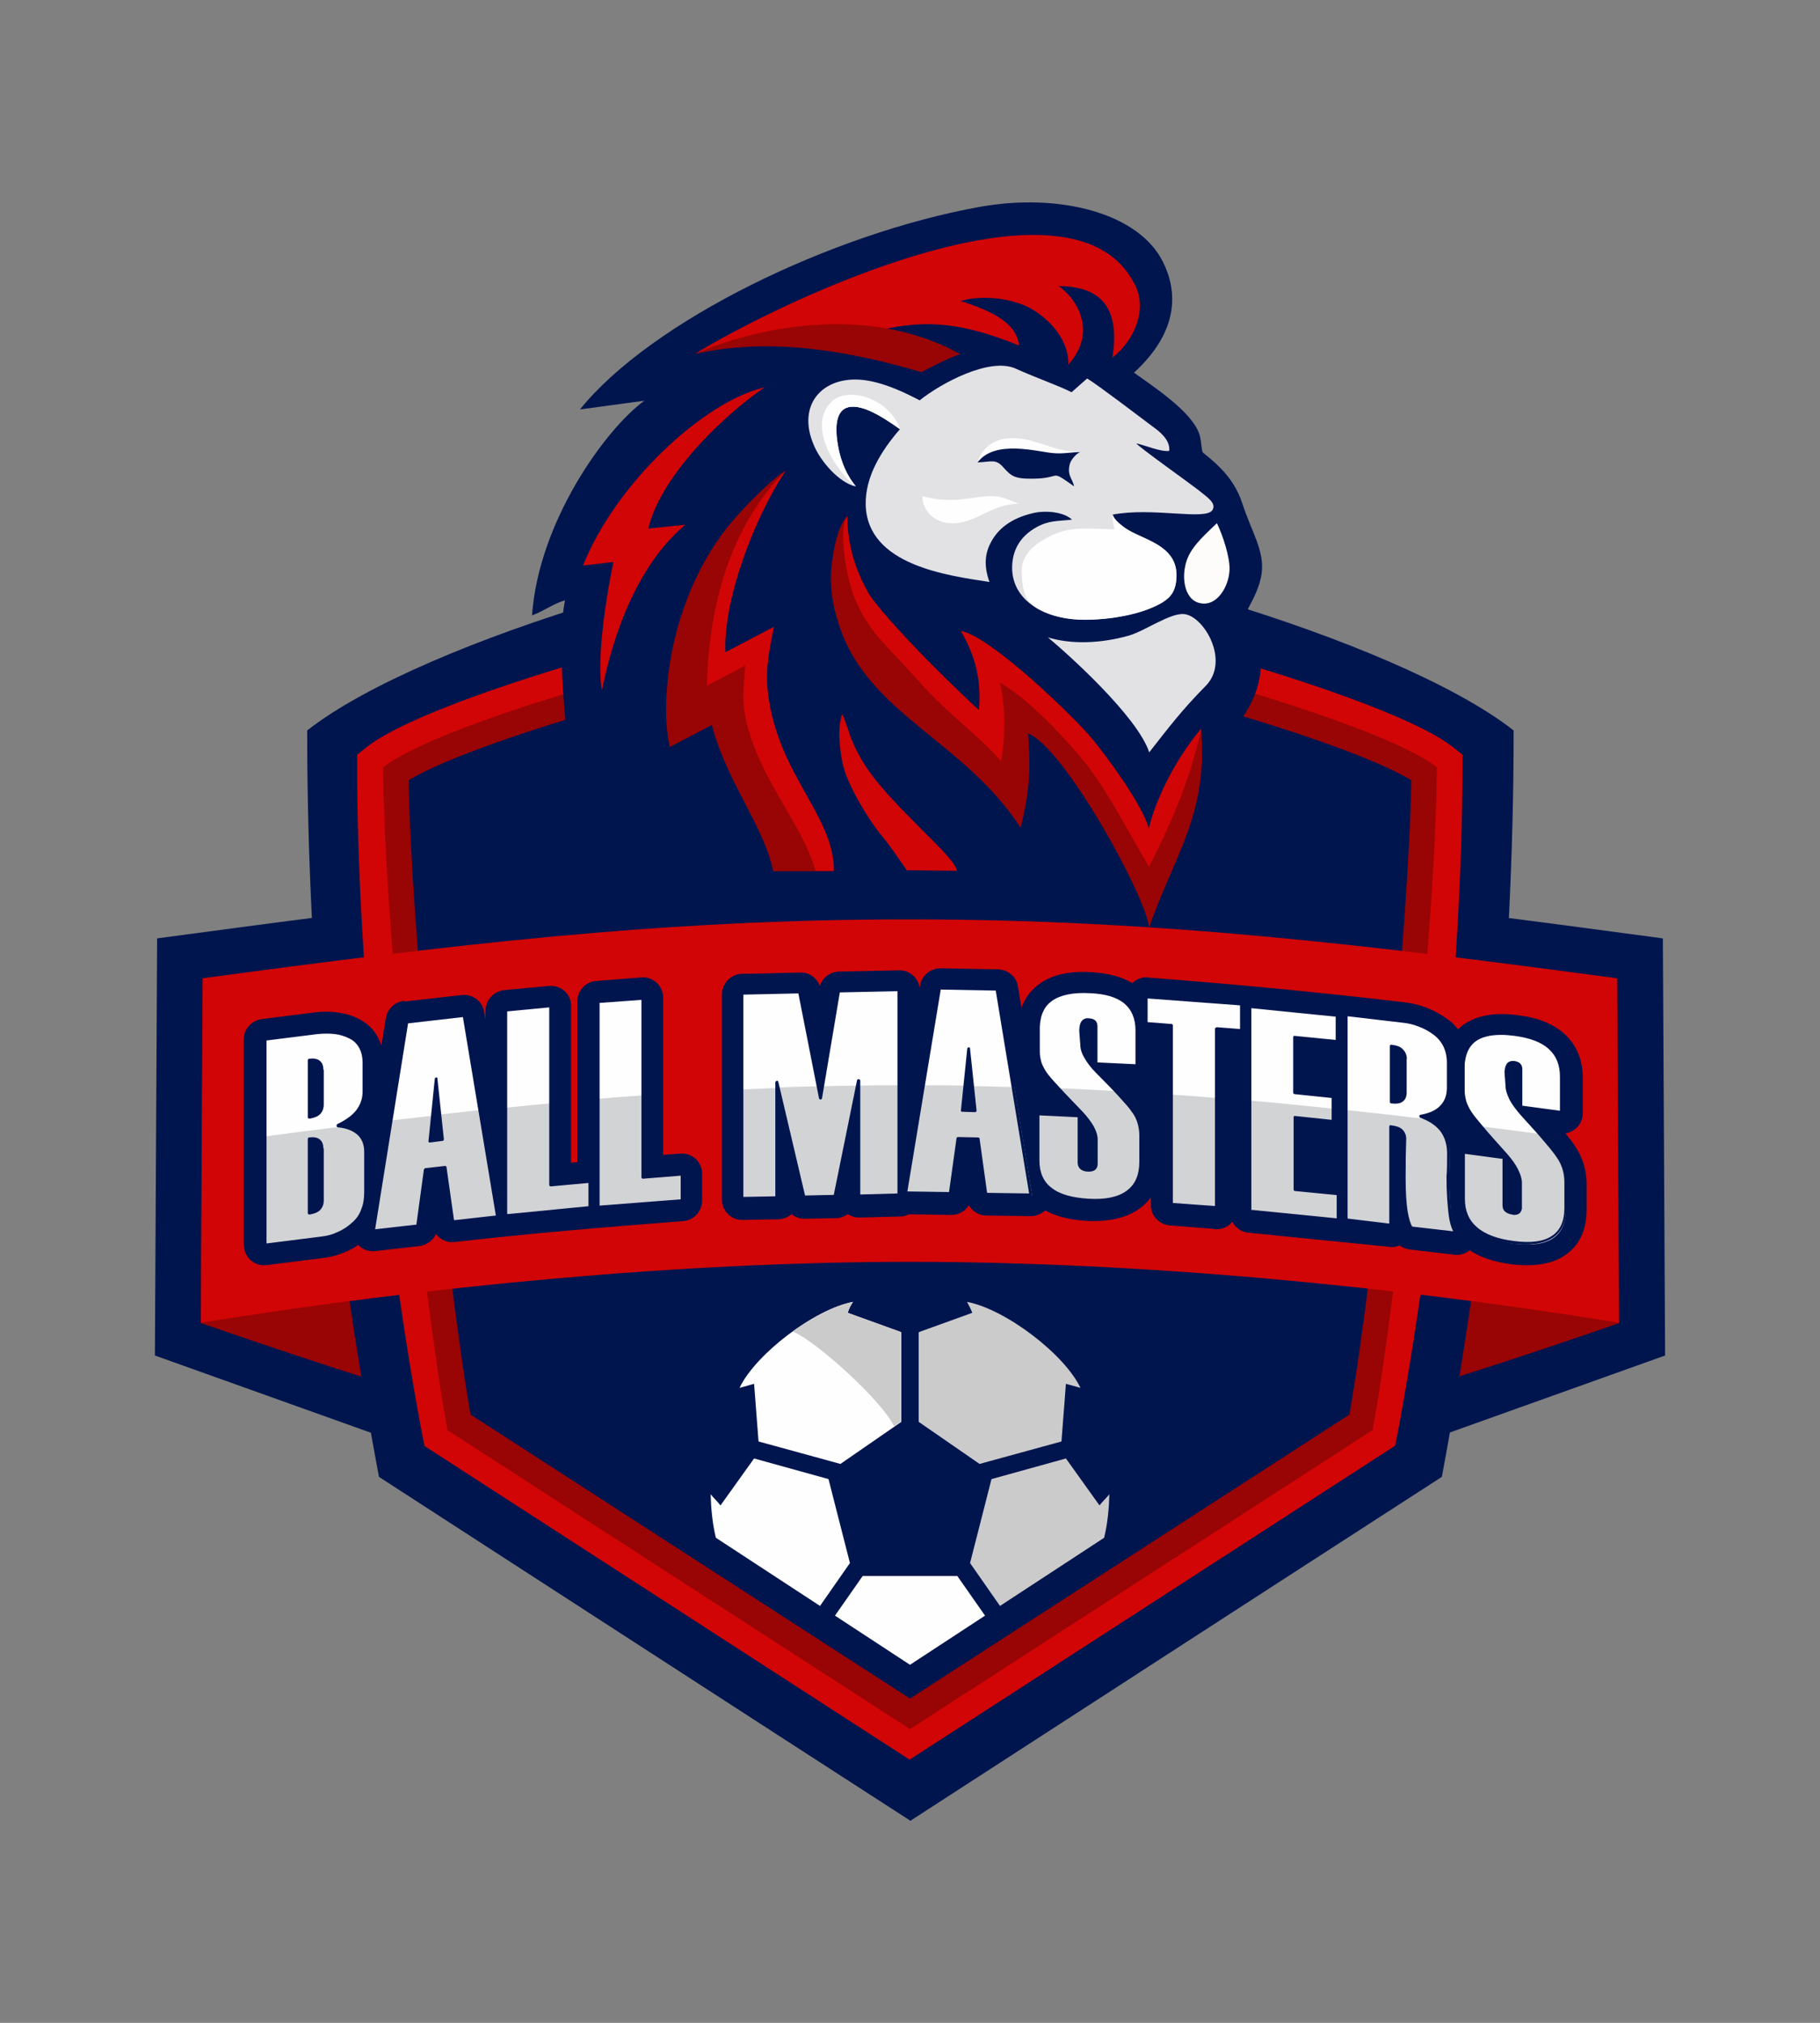
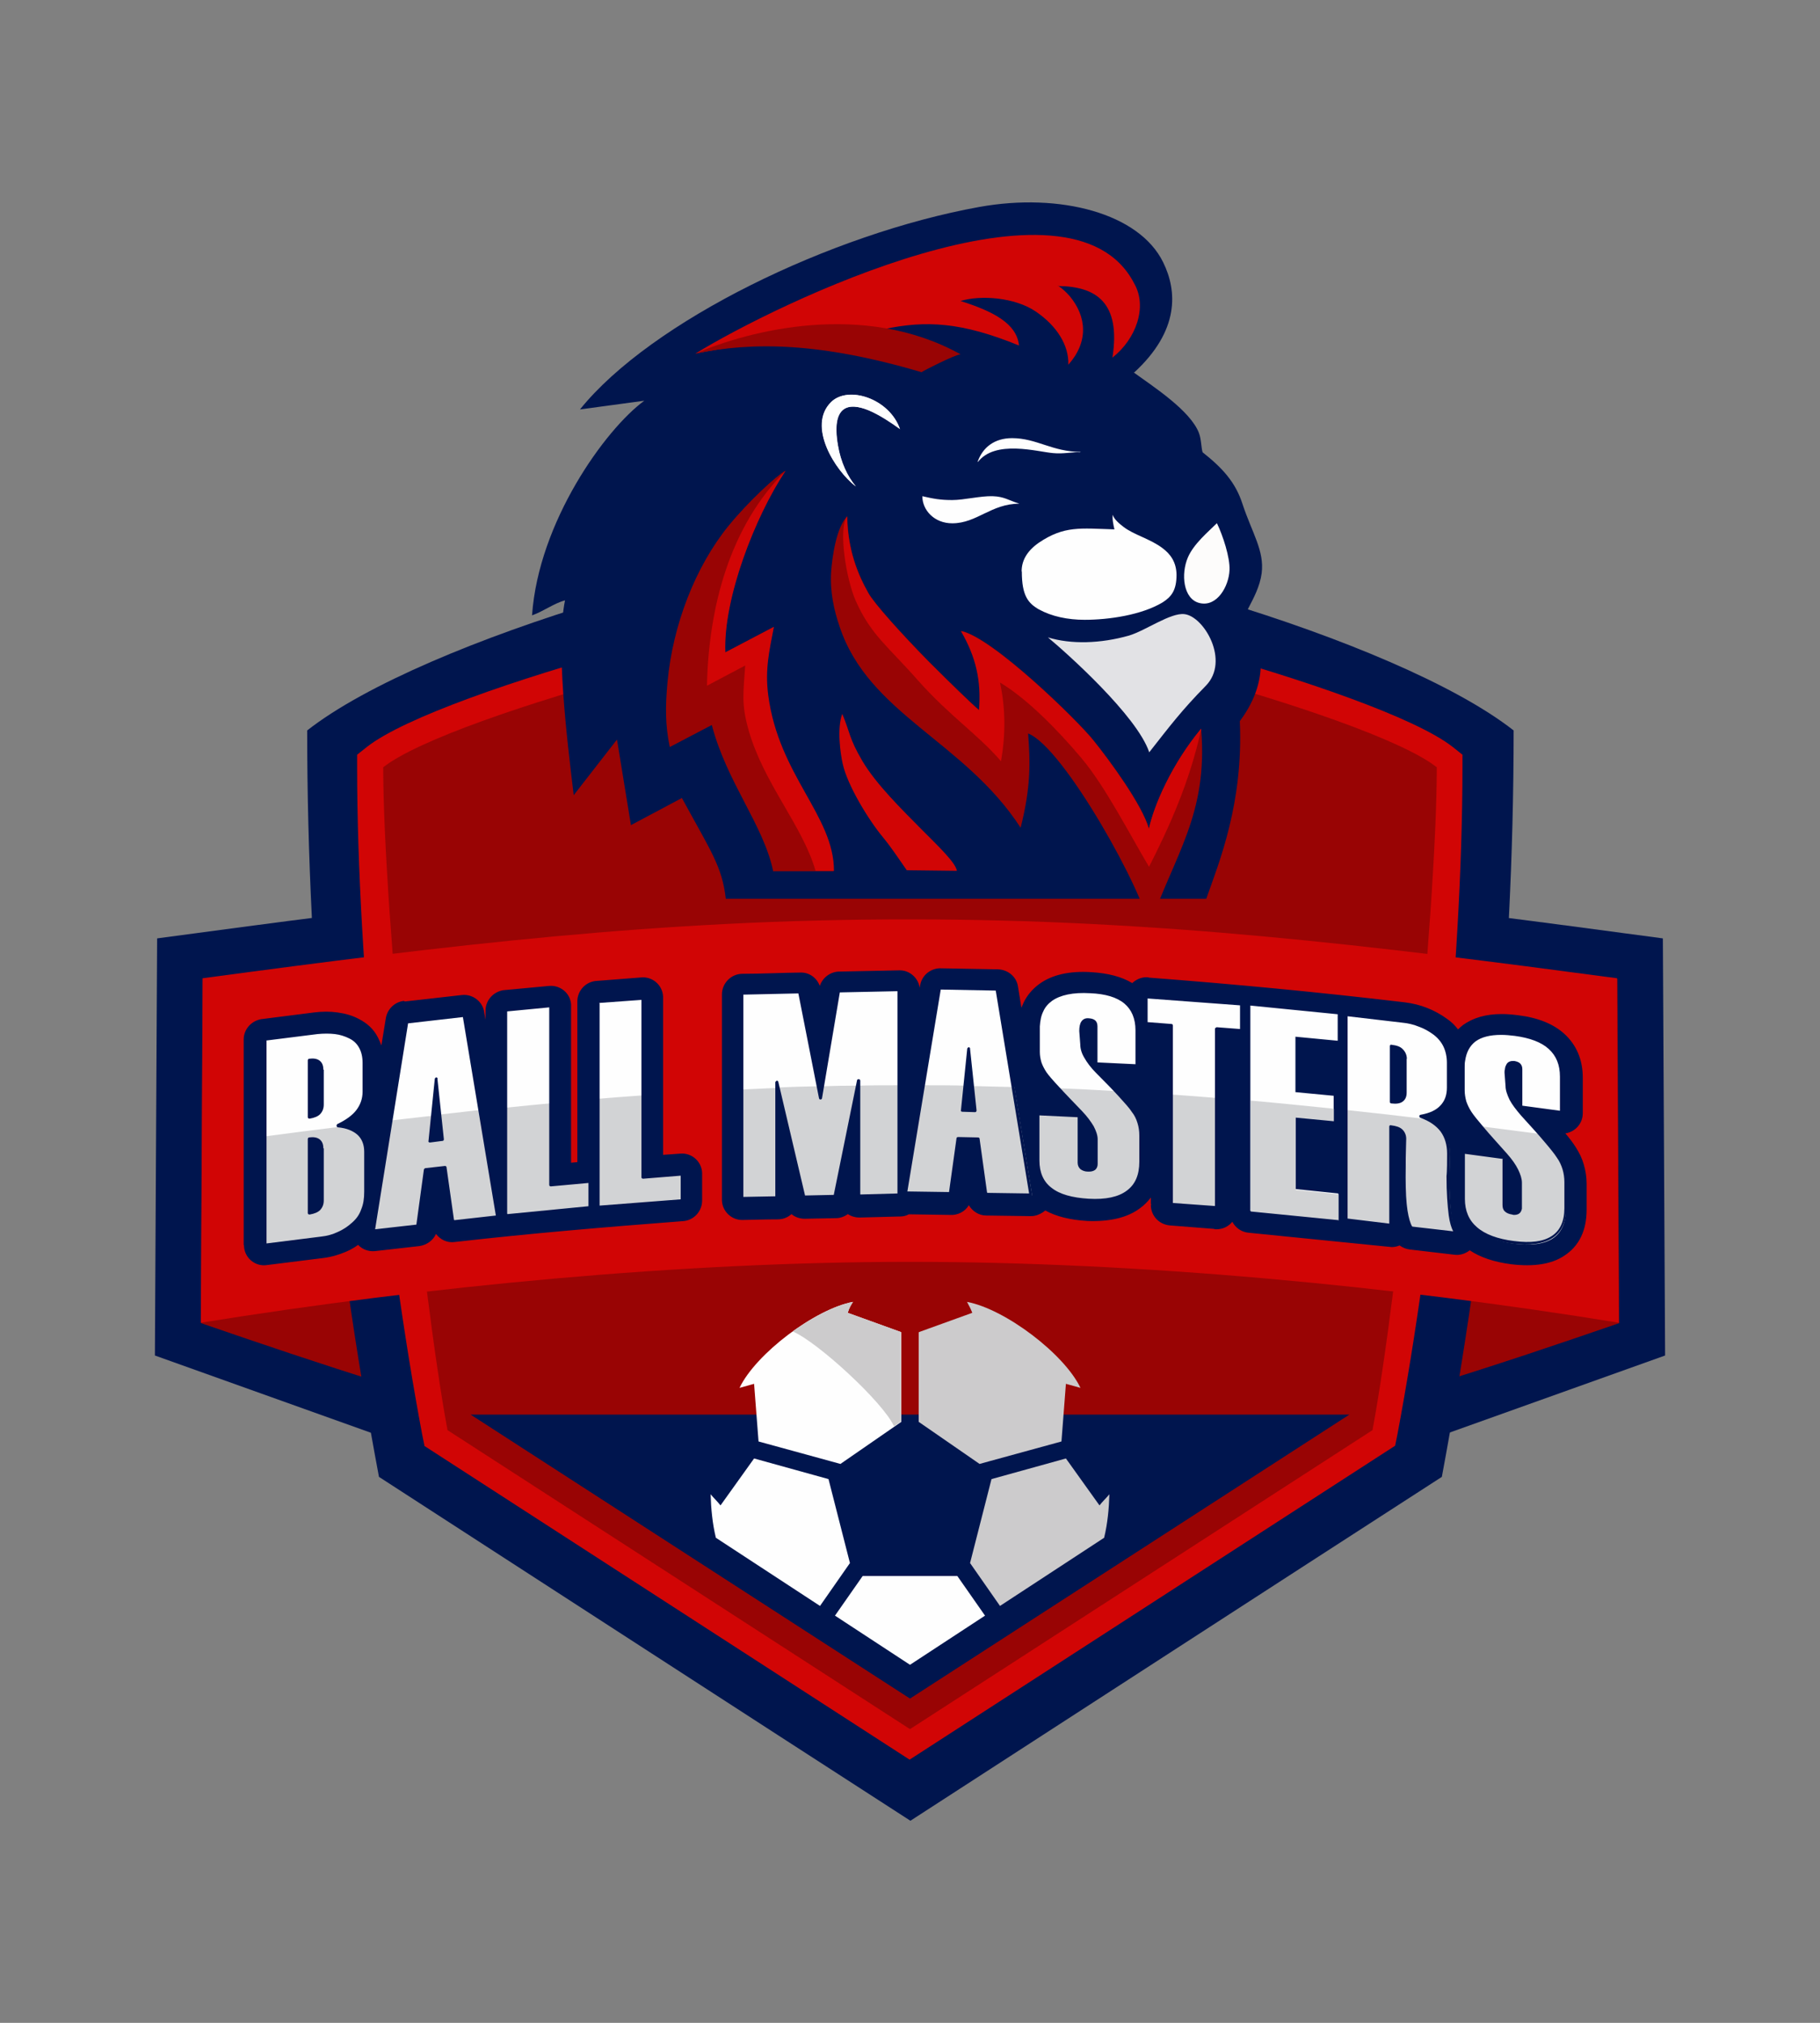
<svg xmlns="http://www.w3.org/2000/svg" xml:space="preserve" width="90px" height="100px" version="1.1" style="shape-rendering:geometricPrecision; text-rendering:geometricPrecision; image-rendering:optimizeQuality; fill-rule:evenodd; clip-rule:evenodd" viewBox="0 0 9000 10000">
  <rect x="0" y="0" width="9000" height="10000" fill="#808080" stroke="none" />
  <defs>
    <style type="text/css">
   
    .fil0 {fill:none}
    .fil1 {fill:#00154E}
    .fil5 {fill:#CCCBCC}
    .fil3 {fill:#D10505}
    .fil6 {fill:#E2E2E5}
    .fil7 {fill:#FDFCFB}
    .fil4 {fill:#FEFEFE}
    .fil2 {fill:#990404}
    .fil8 {fill:#00154E;fill-rule:nonzero}
    .fil10 {fill:#D2D3D5;fill-rule:nonzero}
    .fil9 {fill:#FEFEFE;fill-rule:nonzero}
   
  </style>
  </defs>
  <g id="Capa_x0020_1">
    <rect class="fil0" width="9000" height="10000" />
    <path class="fil1" d="M2061 7164l-1295 -463 11 -2062 195 -26c608,-82 1173,-154 1752,-208 574,-52 1152,-86 1776,-86 624,0 1203,32 1776,86 577,54 1144,126 1752,208l195 26 11 2062 -1295 463 -4878 0z" />
    <path class="fil2" d="M1003 4838l-9 1703c1214,418 2264,749 3497,749 1233,0 2302,-331 3516,-749l-9 -1703 -6995 0z" />
    <path class="fil1" d="M4500 2676l0 0c712,0 2402,478 2985,935 0,1238 -128,2473 -355,3690 -877,566 -1753,1134 -2628,1700 -877,-566 -1753,-1134 -2628,-1700 -229,-1217 -355,-2452 -355,-3690 583,-457 2273,-935 2985,-935l0 0 -3 0z" />
    <path class="fil3" d="M2099 7147l-11 -54c-182,-964 -322,-2321 -322,-3300l0 -62 49 -39c368,-288 2207,-764 2684,-764 477,0 2316,477 2684,764l49 39 0 62c0,980 -140,2336 -322,3300l-11 54c-800,517 -1601,1035 -2401,1552l-2401 -1552 0 0z" />
    <path class="fil2" d="M2213 7070l2287 1478 2287 -1478c128,-678 318,-2559 318,-3277 -343,-269 -2172,-738 -2605,-738 -434,0 -2262,469 -2605,738 0,718 191,2599 318,3277l0 0z" />
-     <path class="fil1" d="M2327 6993l2173 1404 2173 -1404c63,-360 142,-992 201,-1621 57,-581 99,-1160 105,-1515 -182,-109 -595,-251 -1041,-377 -586,-166 -1214,-301 -1438,-301 -225,0 -852,135 -1438,301 -445,126 -860,268 -1041,377 5,355 48,934 105,1515 62,629 138,1261 201,1621z" />
+     <path class="fil1" d="M2327 6993l2173 1404 2173 -1404z" />
    <g id="_2555419651712">
      <path class="fil4" d="M3563 7442c-15,-19 -34,-37 -49,-55 2,71 9,145 26,215l515 337 148 -212 -106 -415 -368 -102 -166 232z" />
      <path class="fil5" d="M5437 7442c15,-19 34,-37 49,-55 -2,71 -9,145 -26,215l-515 337 -148 -212 106 -415 368 -102 166 232z" />
      <polygon class="fil4" points="4129,7987 4500,8230 4871,7987 4734,7791 4266,7791 " />
      <path class="fil4" d="M4455 6585l-263 -95c8,-26 15,-37 26,-54 -188,35 -481,257 -561,425l72 -20 22 285 354 97 51 14 301 -208 0 -443 -2 0z" />
      <path class="fil5" d="M4545 6585l263 -95c-9,-23 -14,-31 -26,-54 188,35 481,257 561,425l-72 -20 -22 285 -354 97 -51 14 -301 -208 0 -443 2 0z" />
      <path class="fil5" d="M3920 6582c123,52 448,351 501,469l34 -23 0 -443 -263 -95c9,-28 15,-35 26,-54 -88,17 -197,74 -298,146l0 0z" />
    </g>
    <path class="fil1" d="M5606 1841c98,71 281,189 323,300 12,32 11,74 18,95 99,78 163,149 197,255 48,145 109,231 95,343 -9,66 -40,123 -68,177 55,143 128,328 -40,554 18,406 -102,697 -166,878l-2376 0c-18,-160 -74,-235 -217,-498l-252 134 -69 -423 -214 275c-35,-291 -89,-737 -43,-963 -54,14 -108,55 -163,74 32,-461 362,-920 555,-1061l-318 43c352,-437 1244,-869 1975,-1001 400,-72 791,32 909,274 69,140 83,337 -145,546l-2 -2z" />
    <path class="fil3" d="M5232 1412c22,15 40,32 57,51 86,103 94,228 -6,340 3,-97 -57,-192 -161,-263 -105,-71 -274,-82 -372,-52 161,51 278,111 289,220 -282,-115 -458,-126 -672,-80 115,35 197,92 269,155 -28,3 -60,20 -77,31 -500,-148 -837,-126 -1120,-66 398,-245 1858,-955 2170,-346 66,115 9,274 -108,366 43,-275 -83,-352 -268,-354l-2 -2z" />
    <path class="fil2" d="M4748 1752c-28,3 -175,77 -191,88 -500,-148 -837,-151 -1118,-92 265,-115 834,-261 1310,3l-2 2z" />
    <path class="fil2" d="M3823 4305c-48,-228 -229,-437 -303,-721l-208 109c-23,-111 -22,-203 -11,-322 26,-281 137,-569 302,-772 98,-120 237,-248 281,-272 -58,88 -118,202 -168,325 -80,194 -137,408 -131,574l240 -126c-22,115 -46,209 -29,340 52,397 326,595 326,867l-300 0 0 -2z" />
-     <path class="fil3" d="M3780 1916c-160,106 -508,415 -574,697l183 -19c-283,238 -380,661 -412,818 -31,-155 29,-511 57,-634l-151 18c160,-403 595,-811 898,-881l-2 0z" />
    <path class="fil3" d="M4033 4305c-65,-225 -255,-429 -331,-695 -37,-131 -26,-182 -17,-320l-189 100c8,-385 111,-786 389,-1063 -152,228 -309,634 -298,898l240 -126c-22,115 -45,209 -28,338 52,397 325,595 325,868l-89 0 -2 0z" />
    <path class="fil3" d="M4735 4305l-251 -3c-38,-54 -75,-111 -117,-162 -71,-85 -177,-258 -200,-365 -11,-49 -29,-174 -2,-246 40,95 32,118 100,234 68,114 191,235 292,337 91,91 168,165 175,205l2 0z" />
    <path class="fil6" d="M5683 3719c-60,-180 -408,-491 -501,-568 114,35 260,31 401,-9 83,-25 205,-114 274,-106 97,11 226,231 106,354 -120,122 -177,198 -280,329z" />
    <path class="fil7" d="M6018 2587c29,60 65,169 62,231 -3,80 -62,185 -149,163 -80,-20 -92,-143 -57,-225 29,-68 102,-128 143,-169l2 0z" />
-     <path class="fil6" d="M5005 2808c0,-75 29,-151 121,-202 62,-34 102,-29 175,-37 -37,-37 -128,-48 -194,-32 -111,26 -171,80 -203,137 -34,59 -40,122 -11,203 -208,-32 -604,-83 -612,-381 -3,-140 77,-268 169,-374 -45,-32 -102,-71 -157,-94 -98,-40 -185,-25 -151,174 14,83 48,154 89,203 -83,-20 -172,-123 -206,-203 -92,-212 57,-357 268,-320 97,17 189,63 255,97 106,-85 346,-214 474,-157 106,48 203,80 277,117l77 -68c52,31 263,192 323,237 31,22 89,65 83,121 -42,6 -119,-28 -163,-37 14,19 260,194 305,229 45,37 92,65 72,100 -32,54 -294,-15 -494,23 5,22 35,46 52,59 51,40 134,60 194,106 39,29 69,72 69,131 0,79 -25,109 -69,137 -51,31 -120,54 -195,68 -17,3 -35,6 -52,9 -46,6 -94,9 -138,9 -195,0 -358,-92 -358,-257l0 2z" />
    <path class="fil6" d="M4451 2122c-45,-32 -102,-71 -157,-94 -98,-40 -185,-25 -151,174 14,83 48,154 89,203 -105,-80 -241,-300 -123,-417 86,-85 291,-17 341,134z" />
    <path class="fil4" d="M5052 2825c0,-49 22,-98 85,-142 126,-85 205,-71 374,-66 -5,-20 -12,-54 -8,-72 5,22 35,46 52,59 51,40 134,60 194,106 39,29 68,69 69,131 0,77 -25,109 -69,137 -103,62 -265,86 -385,86 -86,0 -163,-17 -226,-51 -54,-31 -85,-68 -85,-188l-2 0z" />
    <path class="fil4" d="M5177 2287l-172 -43 -171 40c25,-72 83,-118 171,-118 121,0 200,68 340,68l-168 52 0 2z" />
    <path class="fil1" d="M5344 2234c-20,6 -51,40 -55,65 -12,54 17,71 22,105 -135,-95 -42,-31 -240,-38 -60,-3 -77,-20 -106,-52 -42,-48 -57,-31 -131,-28 86,-115 298,-52 374,-46 51,5 94,-6 138,-5l-2 0z" />
    <path class="fil4" d="M4909 2453c-59,-2 -142,19 -200,19 -59,0 -91,-6 -148,-19 0,69 59,134 148,134 122,0 192,-97 332,-97 -55,-17 -74,-35 -132,-37z" />
    <path class="fil4" d="M4451 2122c-52,-151 -257,-218 -341,-134 -118,117 18,337 123,417 -42,-49 -75,-120 -89,-203 -34,-198 52,-214 151,-174 55,23 112,60 157,94z" />
    <path class="fil3" d="M4500 6238c-1135,0 -2382,120 -3507,301l9 -1703c1214,-163 2264,-292 3497,-291 1234,0 2284,129 3497,291l9 1703c-1124,-183 -2372,-301 -3507,-301z" />
    <path class="fil8" d="M2001 4951l283 -32c55,-6 105,34 111,88l6 34 0 -45c0,-55 45,-100 100,-102l214 -20c55,-5 105,35 109,91 0,3 0,6 0,9l0 774 31 -3 0 -794c0,-55 43,-100 98,-102l218 -17c55,-5 105,37 108,94 0,3 0,5 0,8l0 775 85 -6c55,-5 105,37 108,94l0 138c0,55 -43,100 -98,102 -378,29 -749,60 -1126,103 -37,5 -71,-12 -92,-40 -14,32 -46,55 -82,60l-220 25c-32,3 -63,-9 -83,-31 -19,14 -39,25 -60,34 -35,15 -72,26 -112,31l-280 35c-55,8 -106,-32 -112,-88 0,-5 0,-9 -2,-12l0 -1015c0,-54 43,-98 97,-102l252 -32c40,-5 79,-5 114,0 38,5 74,15 106,32 43,22 74,51 95,92 6,12 12,26 17,39l22 -135c8,-46 45,-80 89,-85l5 3zm3690 1001l0 -32c-15,20 -34,39 -55,54 -62,46 -149,66 -258,62 -85,-5 -155,-22 -209,-52 -14,12 -32,22 -52,26 -8,2 -15,2 -23,2l-217 -3c-37,0 -69,-22 -86,-51 -18,31 -55,51 -94,48l-203 -3c-14,8 -29,11 -46,11 -2,0 -5,0 -6,0l-191 5c-22,0 -42,-6 -58,-17 -17,12 -37,20 -59,20l-154 3c-25,0 -49,-8 -66,-23 -19,17 -42,26 -69,26 -57,0 -115,2 -172,3 -55,2 -102,-43 -103,-98l0 -1017c0,-55 45,-102 102,-102 94,0 191,-5 285,-6 45,-2 82,26 97,66 14,-43 55,-72 100,-71l292 -6c51,-2 95,37 102,86l2 -11c8,-52 55,-88 106,-85l280 5c49,2 91,37 98,85l0 0 17 105c3,-9 8,-18 11,-26 18,-37 45,-68 78,-92 62,-45 148,-65 257,-58 82,5 149,22 202,54 18,-17 43,-29 71,-29 5,0 8,0 12,2 421,32 843,72 1264,122 40,5 77,14 112,28 35,14 68,32 98,54l0 0c22,15 39,32 54,52 8,-8 15,-14 25,-22 49,-35 112,-54 191,-54 23,0 51,2 82,6 98,12 174,43 228,92 60,55 91,128 91,217l0 175c0,51 -37,92 -86,100 22,26 39,49 51,68 18,28 32,57 40,86 9,31 14,62 14,94l0 129c0,103 -37,180 -111,228 -63,42 -151,55 -261,42 -85,-11 -154,-34 -206,-69 -22,17 -48,25 -74,22l-222 -26c-18,-2 -35,-9 -51,-20 -12,5 -25,8 -39,8l-708 -71c-35,-3 -65,-25 -80,-54 -19,23 -46,37 -79,37 -5,0 -9,0 -12,-2l-218 -17c-54,-5 -94,-48 -94,-102l3 0z" />
    <path class="fil9" d="M1310 6156l0 -1015 262 -34c63,-8 117,0 163,22 46,23 69,66 69,128l0 142c0,71 -43,126 -129,168 91,11 137,54 137,129l0 197c0,68 -22,120 -65,158 -43,38 -95,62 -155,69l-280 35 -2 2zm283 -695l0 -172c0,-35 -20,-51 -62,-45l0 280c42,-5 62,-26 62,-62l0 -2zm0 474l0 -257c0,-35 -20,-51 -62,-45l0 365c42,-5 62,-26 62,-62l0 -2zm867 80l-220 25 -37 -269 -98 11 -39 277 -220 25 165 -1034 283 -32 166 997 0 2zm-275 -381l-32 -300 -31 306 62 -8 2 2zm734 338l-415 40 0 -1015 223 -22 0 884 194 -19 0 131 -2 0zm457 -35l-417 31 0 -1015 223 -17 0 884 194 -14 0 131zm1072 -28l-198 5 0 -571 -117 572 -154 3 -134 -568 0 571 -174 5 0 -1015 286 -6 102 524 89 -529 298 -6 0 1015 2 0zm652 -2l-222 -3 -37 -274 -98 -2 -39 272 -221 -3 166 -1012 285 5 166 1018 0 -2zm-277 -418l-32 -303 -31 303 63 2 0 -2zm311 17l203 9 0 234c0,23 14,35 42,37 28,2 40,-9 40,-32l0 -120c0,-37 -25,-82 -74,-134 -95,-97 -154,-162 -177,-194 -23,-32 -35,-68 -35,-106l0 -114c0,-132 86,-194 258,-185 154,8 231,71 231,191l0 175 -203 -9 0 -186c0,-20 -11,-31 -34,-32 -26,-2 -40,17 -40,55l5 66c0,38 25,83 75,135 94,94 152,159 178,195 25,37 39,77 39,122l0 129c0,135 -86,198 -258,191 -166,-8 -249,-74 -249,-195l0 -232 0 0zm1006 -412l-125 -9 0 883 -223 -17 0 -883 -125 -9 0 -132 472 35 0 132zm478 935l-435 -43 0 -1015 432 43 0 131 -209 -20 0 274 189 18 0 123 -189 -19 0 357 212 22 0 131 0 -2zm584 66l-220 -26c-23,-32 -35,-115 -35,-249l0 -2 2 -62c2,-85 2,-128 2,-129 0,-34 -23,-54 -68,-60l0 488 -221 -26 0 -1015 274 32c63,8 117,28 163,63 46,34 69,83 69,145l0 122c0,78 -46,126 -137,143 91,32 137,94 137,185l-3 111c0,163 14,257 40,282l-2 0zm-254 -695l0 -168c0,-35 -23,-55 -68,-62l0 274c45,5 68,-9 68,-46l0 2zm288 295l201 26 0 234c0,23 14,37 42,40 26,3 40,-6 40,-29l0 -120c0,-37 -25,-83 -74,-138 -94,-105 -152,-174 -175,-208 -23,-35 -34,-71 -34,-109l0 -114c0,-132 86,-186 257,-165 154,20 229,89 229,209l0 175 -202 -26 0 -186c0,-20 -11,-32 -34,-34 -26,-3 -40,14 -40,52l5 66c0,39 25,85 75,142 92,102 152,171 177,209 25,39 37,80 37,125l0 129c0,135 -86,191 -257,169 -165,-22 -248,-94 -248,-217l0 -232 0 2z" />
    <path class="fil10" d="M1310 6156l0 -538c129,-17 257,-34 383,-49 78,15 117,57 117,126l0 197c0,68 -22,120 -65,158 -43,38 -95,62 -155,69l-280 35 0 2zm283 -220l0 -257c0,-35 -20,-51 -62,-45l0 365c42,-5 62,-26 62,-62l0 -2zm867 80l-220 25 -37 -269 -98 11 -39 277 -220 25 88 -546c68,-8 134,-15 202,-23l-12 125 62 -8 -12 -123c68,-8 134,-15 202,-23l88 528 -2 3zm457 -43l-415 40 0 -537c74,-8 148,-15 223,-22l0 406 194 -19 0 131 -2 0zm457 -35l-417 31 0 -537c74,-6 148,-12 223,-17l0 406 194 -14 0 131 0 0zm1072 -28l-198 5 0 -548c66,-2 132,-2 198,-2l0 544 0 0zm-203 -543l-112 549 -154 3 -128 -543c66,-3 131,-5 197,-6l11 58 9 -58c57,-2 115,-3 174,-3l3 0zm-398 11l0 544 -174 5 0 -541c59,-3 115,-5 174,-8zm1255 531l-222 -3 -37 -274 -98 -2 -39 272 -221 -3 88 -534c68,0 135,0 203,2l-12 123 63 2 -12 -123c68,2 135,3 203,5l88 537 -3 -2zm34 -401l203 9 0 234c0,23 14,35 42,37 28,2 40,-9 40,-32l0 -120c0,-37 -25,-82 -74,-134 -48,-49 -86,-89 -117,-122 97,3 194,8 289,14 42,45 71,78 86,100 25,37 39,77 39,122l0 129c0,135 -86,198 -258,191 -166,-8 -249,-74 -249,-195l0 -232zm883 -80l0 543 -223 -17 0 -543c74,5 149,11 223,17zm603 604l-435 -43 0 -548c137,12 274,26 411,40l0 62 -189 -18 0 357 212 22 0 131 2 -2zm585 66l-220 -26c-23,-32 -35,-115 -35,-249l0 -2 2 -62c2,-85 2,-128 2,-129 0,-34 -23,-54 -68,-60l0 488 -222 -26 0 -544c131,14 263,29 395,45 74,34 111,92 111,174l-3 111c0,163 14,257 40,281l-2 0zm34 -400l202 26 0 234c0,23 14,37 42,40 26,3 40,-6 40,-29l0 -120c0,-37 -25,-83 -74,-138 -54,-59 -95,-108 -126,-143 95,12 191,25 286,37 48,54 80,94 97,120 25,39 37,80 37,125l0 129c0,135 -86,191 -257,169 -165,-22 -248,-94 -248,-217l0 -232 2 0z" />
    <path class="fil2" d="M5940 3605c34,423 -131,617 -258,981 -14,-155 -420,-892 -598,-960 11,142 14,265 -37,466 -277,-428 -751,-561 -895,-994 -28,-82 -48,-171 -42,-271 5,-71 25,-220 80,-275 2,162 51,285 105,380 26,48 162,200 298,338 108,108 211,208 249,240 32,-51 14,-163 -3,-220 -25,-66 -37,-88 -86,-171 155,31 577,443 654,540 78,97 243,321 275,438 25,-117 114,-322 258,-495l0 2z" />
    <path class="fil3" d="M5940 3605c-57,260 -158,484 -258,680 -100,-168 -215,-395 -334,-537 -118,-140 -269,-294 -403,-374 28,131 28,257 5,389 -122,-140 -251,-220 -412,-401 -148,-168 -231,-223 -306,-391 -48,-108 -88,-358 -43,-418 2,162 51,285 105,380 26,48 162,200 298,338 108,108 211,208 249,240 12,-146 -15,-263 -89,-391 155,31 577,443 654,540 79,97 243,321 275,438 25,-117 114,-322 258,-495l2 2z" />
    <g id="_2720327663936">
      <path class="fil8" d="M7238 5689l200 26c5,0 6,3 6,8l0 234c0,9 3,17 8,22 6,6 15,9 28,11 3,0 6,0 9,0 8,0 12,-2 17,-5 3,-3 6,-6 6,-12 0,-2 0,-3 0,-6l0 -120c0,-17 -6,-37 -17,-58 -12,-23 -29,-48 -54,-75l0 0c-48,-52 -85,-95 -114,-129 -29,-35 -51,-62 -63,-80 -12,-18 -22,-37 -26,-55 -6,-19 -9,-39 -9,-59l0 -114c0,-12 0,-23 2,-34 6,-48 26,-83 58,-108 32,-23 77,-35 135,-35 22,0 45,2 69,5 78,11 137,34 177,69 40,37 60,86 60,148l0 175c0,5 -3,8 -8,8 0,0 -2,0 -2,0l-202 -26c-5,0 -6,-3 -6,-8l0 -186c0,-8 -2,-14 -6,-19 -5,-5 -11,-8 -22,-9 -11,-2 -19,2 -23,8 -2,3 -3,5 -5,9l0 0c-2,3 -2,8 -3,12 0,5 -2,9 -2,15l5 66c0,17 6,37 19,60 12,23 31,48 55,75l0 0c46,51 85,94 114,128 29,35 51,63 63,82l0 0c12,20 23,40 29,62 6,22 9,45 9,68l0 129c0,71 -23,120 -68,149 -45,29 -111,39 -198,28 -85,-11 -148,-35 -191,-72 -43,-37 -65,-88 -65,-152l0 -232c0,-5 3,-8 8,-8 0,0 2,0 2,0l3 8zm192 40l-186 -25 0 223c0,59 20,106 60,140 40,35 102,58 182,68 85,11 146,3 188,-25 40,-26 62,-72 62,-137l0 -129c0,-22 -3,-43 -9,-63 -6,-20 -15,-40 -28,-58l0 0c-12,-19 -34,-46 -63,-80 -29,-35 -68,-77 -114,-128l0 0c-25,-29 -45,-55 -57,-78 -12,-25 -20,-48 -20,-68l-5 -66c0,-6 0,-12 2,-17 0,-6 2,-11 3,-15l0 0c2,-5 5,-9 6,-12 8,-11 20,-15 37,-14 12,2 23,6 29,12 8,8 11,17 11,29l0 180 186 25 0 -168c0,-59 -18,-103 -55,-137 -37,-34 -94,-55 -168,-65 -25,-3 -46,-5 -68,-5 -55,0 -97,11 -126,32 -29,22 -46,54 -52,97 -2,9 -2,20 -2,32l0 114c0,18 3,35 8,54 6,17 14,34 25,51 11,17 32,43 62,78 29,35 68,77 114,129l0 0c25,28 43,54 55,78 12,25 19,46 19,66l0 120c0,3 0,5 0,8 -2,9 -5,17 -12,23 -6,5 -15,8 -26,8 -3,0 -6,0 -11,-2 -15,-2 -28,-8 -35,-15 -9,-8 -12,-19 -12,-32l0 -226 3 -3z" />
      <path class="fil8" d="M7201 6104l-220 -26c-2,0 -5,-2 -5,-3l0 0c-12,-17 -22,-46 -28,-89 -6,-42 -9,-97 -9,-165 0,-46 2,-94 2,-140 0,-32 0,-49 0,-51 0,-15 -5,-26 -14,-35 -9,-8 -22,-12 -38,-15l0 478c0,5 -3,8 -8,8l-223 -26c-5,0 -6,-3 -6,-8l0 -1015c0,-5 3,-8 8,-8l274 32c32,3 62,11 89,22 28,11 54,25 77,42l0 0c25,19 42,40 54,65 12,25 19,54 19,86l0 122c0,42 -12,75 -37,100 -20,20 -48,35 -83,46 35,15 63,37 83,63 25,32 35,71 35,118l-3 111c0,82 3,145 11,191 6,45 15,74 28,85 3,3 3,8 0,11 -2,2 -5,3 -6,3l2 0zm-215 -40l200 23c-9,-17 -17,-43 -22,-79 -6,-48 -11,-112 -11,-194 3,-19 3,-89 3,-111 0,-43 -11,-80 -32,-109 -22,-29 -55,-52 -100,-68 -3,-2 -5,-3 -5,-6 -2,-5 2,-8 6,-9 45,-8 77,-23 98,-46 22,-23 32,-52 32,-89l0 -122c0,-29 -6,-57 -17,-80 -11,-23 -28,-43 -49,-59l0 0c-23,-17 -48,-31 -74,-40 -26,-11 -55,-17 -86,-20l-265 -31 0 1000 206 25 0 -478 0 -2c0,-5 5,-8 9,-6 25,3 43,9 55,20 12,11 20,28 20,46 -2,63 -3,128 -3,192 0,68 3,122 9,162 6,38 14,65 23,80l0 0zm-45 -663l0 -168c0,-15 -5,-28 -14,-37 -9,-8 -22,-14 -38,-15l0 258c17,2 31,-2 38,-6 9,-6 14,-17 14,-32l0 0zm15 -168l0 168c0,20 -6,35 -20,45 -12,9 -31,12 -55,9 -5,0 -8,-3 -8,-8l0 -274 0 -2c0,-5 5,-8 9,-6 25,3 43,9 55,22 12,12 20,28 20,48l-2 -2z" />
-       <path class="fil8" d="M6616 6038l-434 -43c-5,0 -6,-3 -6,-8l0 -1015c0,-5 3,-8 8,-8l432 43c5,0 6,3 6,8l0 131c0,5 -3,8 -8,8l-202 -20 0 258 182 19c5,0 6,3 6,8l0 123c0,5 -3,8 -8,8l-182 -19 0 342 205 20c5,0 6,3 6,8l0 131c0,5 -3,8 -8,8l-2 0 3 0zm-426 -57l420 42 0 -115 -205 -20c-5,0 -8,-3 -8,-8l0 -357 0 0c0,-5 5,-8 8,-6l180 19 0 -108 -182 -19c-5,0 -8,-3 -8,-8l0 -274 0 0c0,-5 5,-8 8,-6l202 20 0 -115 -417 -42 0 1000 2 -3z" />
      <path class="fil8" d="M6138 5103l-115 -9 0 875c0,5 -3,8 -8,8l-223 -17c-5,0 -8,-3 -8,-8l0 -877 -117 -9c-5,0 -8,-3 -8,-8l0 -132c0,-5 3,-8 8,-8l472 35c5,0 8,3 8,8l0 132c0,5 -3,8 -8,8l-2 0 0 2zm-123 -25l117 9 0 -117 -457 -34 0 117 117 9c5,0 8,3 8,8l0 877 208 15 0 -875c0,-5 5,-8 8,-8l0 -2z" />
      <path class="fil8" d="M5134 5498l203 9c5,0 8,3 8,8l0 234c0,9 3,17 8,22 6,5 15,8 26,8l3 0c9,0 17,-2 22,-6 5,-3 6,-9 8,-17 3,-37 0,-85 0,-123 0,-17 -6,-37 -17,-57 -12,-22 -31,-45 -54,-71l0 0c-46,-48 -85,-88 -115,-120 -31,-32 -51,-58 -63,-74l0 0c-12,-17 -22,-34 -26,-52 -6,-19 -9,-37 -9,-57l0 -114c0,-5 0,-9 0,-14 2,-31 8,-57 18,-80 11,-23 28,-42 49,-57 45,-32 111,-46 198,-42 79,3 139,22 178,55 40,34 60,82 60,143l0 175c0,5 -3,8 -8,8l-203 -9c-5,0 -8,-3 -8,-8l0 -186c0,-15 -9,-23 -26,-25 -11,0 -19,3 -23,9 -6,8 -9,20 -9,38l5 66c0,17 6,37 18,59 12,22 31,46 55,71l0 0c46,46 85,86 114,118 29,32 51,59 65,77l0 0c12,18 23,38 29,60 6,22 9,43 9,66l0 129c0,71 -23,122 -68,155 -45,32 -111,48 -198,43 -85,-5 -149,-23 -192,-57 -43,-34 -66,-83 -66,-148l0 -232c0,-5 3,-8 8,-8l2 0 0 2zm194 25l-188 -9 0 223c0,59 20,105 60,135 40,32 102,49 183,54 85,5 148,-9 189,-40 42,-31 62,-78 62,-143l0 -129c0,-22 -3,-43 -9,-62 -6,-20 -15,-39 -28,-55l0 0c-12,-19 -34,-43 -63,-75 -29,-32 -68,-72 -114,-118l0 0c-26,-26 -45,-52 -58,-75 -14,-23 -20,-46 -20,-66l-5 -66c0,-20 3,-37 11,-48 8,-11 20,-17 37,-15 28,2 42,14 42,40l0 178 188 9 0 -168c0,-57 -19,-102 -55,-132 -37,-31 -94,-48 -169,-51 -85,-5 -148,9 -189,38 -19,14 -34,31 -43,52 -11,22 -15,46 -17,74 0,5 0,8 0,12l0 114c0,18 3,35 8,52 6,17 14,32 25,49l0 0c12,17 32,40 62,72 29,32 68,72 114,120l0 0c25,26 43,51 57,74 12,23 20,45 20,65l0 120 0 3c0,12 -5,22 -12,28 -8,6 -18,9 -31,9l-5 0c-15,0 -28,-5 -37,-12 -9,-8 -14,-19 -14,-32l0 -226 2 2z" />
      <path class="fil8" d="M5098 5915l-222 -3c-3,0 -8,-3 -8,-6l-37 -266 -85 -2 -37 266c0,5 -5,6 -8,6l-222 -3c-5,0 -8,-3 -8,-8l0 -2 166 -1012c0,-5 5,-6 8,-6l285 5c3,0 6,3 8,6l166 1018c0,5 -2,8 -6,9 0,0 -2,0 -2,0l0 -3zm-215 -18l206 3 -165 -1003 -272 -5 -165 998 206 3 37 -266c0,-3 3,-6 8,-6l98 2c5,0 8,3 8,6l37 266 2 2zm-71 -415l-23 -221 -22 220 46 0 -2 2zm-15 -297l32 303 0 2c0,5 -3,8 -8,8l-63 -2c-5,0 -8,-5 -6,-8l31 -303c0,-3 3,-6 6,-8 5,0 8,3 8,6l0 2z" />
      <path class="fil8" d="M4446 5916l-198 5c-5,0 -8,-3 -8,-8l0 -494 -102 498c0,3 -3,6 -8,6l-154 3c-3,0 -6,-3 -8,-6l-118 -503 0 504c0,5 -3,8 -8,8l-174 5c-5,0 -8,-3 -8,-8l0 -1015c0,-5 3,-8 8,-8l286 -6c3,0 8,3 8,6l94 483 82 -488c0,-3 5,-6 8,-6l298 -6c5,0 8,3 8,8l0 1015c0,5 -3,8 -8,8l0 0 2 -2zm-191 -11l183 -5 0 -1000 -285 6 -88 523c0,3 -3,6 -6,6 -5,2 -8,-2 -9,-6l-102 -518 -272 6 0 1000 158 -3 0 -563c0,-3 3,-6 6,-8 5,-2 8,2 9,6l132 561 142 -3 115 -566c0,-3 3,-6 8,-6 5,0 8,3 8,8l0 563 0 -2z" />
      <path class="fil8" d="M3374 5944l-417 31c-5,0 -8,-3 -8,-8l0 -1017c0,-5 3,-8 8,-8l223 -17c5,0 8,3 8,8l0 877 186 -14c5,0 8,3 8,8l0 131c0,5 -3,8 -8,8l0 2zm-409 -984l0 1000 401 -31 0 -117 -185 15c-5,0 -8,-2 -9,-6 0,-2 0,-2 0,-3l0 -875 -208 15 0 2z" />
      <path class="fil8" d="M2919 5979l-415 40c-5,0 -8,-3 -8,-6l0 -1017c0,-5 3,-8 8,-8l222 -22c5,0 8,3 8,6l0 877 185 -17c5,0 8,3 8,6l0 131c0,5 -3,8 -8,8l2 2zm-409 23l400 -39 0 -115 -186 17c-5,0 -8,-3 -8,-8l0 -877 -208 20 0 1000 2 2z" />
      <path class="fil8" d="M2462 6023l-220 25c-5,0 -8,-3 -8,-6l-37 -261 -85 9 -37 271c0,3 -3,6 -6,6l-220 25c-5,0 -8,-3 -8,-6 0,-2 0,-2 0,-3l165 -1034c0,-3 3,-6 6,-6l283 -32c5,0 8,3 8,6l166 997c0,5 -2,8 -6,9l0 0 -2 2zm-215 9l205 -23 -163 -981 -271 31 -163 1018 204 -23 37 -271c0,-3 3,-6 6,-8l98 -11c5,0 8,3 8,6l37 261 2 0zm-69 -406l-23 -218 -22 223 45 -5zm-15 -294l32 300c0,5 -3,8 -6,8l-62 8c0,0 -2,0 -2,0 -5,0 -8,-5 -6,-8l31 -306c0,-3 3,-6 6,-8 5,0 8,3 8,6l-2 0z" />
      <path class="fil8" d="M1303 6156l0 -1015c0,-5 3,-8 8,-8l260 -32c32,-5 62,-5 89,0 28,3 54,12 77,23 25,12 43,29 55,52 12,23 19,51 19,83l0 142c0,37 -11,71 -34,100 -18,25 -45,45 -78,63 35,8 63,20 83,38 25,23 37,54 37,94l0 197c0,34 -6,66 -17,92 -11,28 -28,51 -51,71l0 0c-22,20 -46,35 -72,48 -26,12 -55,20 -86,23l-280 35c-5,0 -8,-3 -9,-6l0 -2 0 2zm15 -1009l0 1000 271 -34c29,-3 57,-11 82,-23 25,-11 48,-26 69,-45l0 0c22,-19 37,-40 46,-66 11,-26 15,-54 15,-88l0 -197c0,-35 -11,-63 -32,-83 -22,-20 -54,-34 -98,-38 -3,0 -5,-2 -6,-5 -2,-3 0,-8 3,-11 42,-20 74,-43 94,-69 20,-26 31,-57 31,-91l0 -142c0,-31 -6,-55 -17,-75 -11,-20 -26,-35 -48,-46 -22,-11 -46,-19 -72,-22 -26,-3 -55,-3 -86,0l-254 32 3 2zm268 787l0 -257c0,-15 -5,-26 -12,-32 -8,-6 -18,-8 -34,-6l0 348c14,-3 26,-8 34,-15 9,-9 14,-22 14,-37l-2 0zm15 -257l0 257c0,20 -6,35 -18,48 -11,11 -28,18 -51,22 0,0 -2,0 -2,0 -5,0 -8,-3 -8,-8l0 -365c0,-3 3,-8 6,-8 23,-3 40,0 52,9 12,9 19,23 19,45l2 0zm-15 -217l0 -172c0,-15 -5,-26 -12,-32 -8,-6 -18,-8 -34,-6l0 265c14,-3 26,-8 34,-15 9,-9 14,-22 14,-37l-2 -2zm15 -172l0 172c0,20 -6,35 -18,48 -11,11 -28,18 -51,22 0,0 -2,0 -2,0 -5,0 -8,-3 -8,-8l0 -280c0,-3 3,-8 6,-8 23,-3 40,0 52,9 12,9 19,23 19,45l2 0z" />
    </g>
  </g>
</svg>